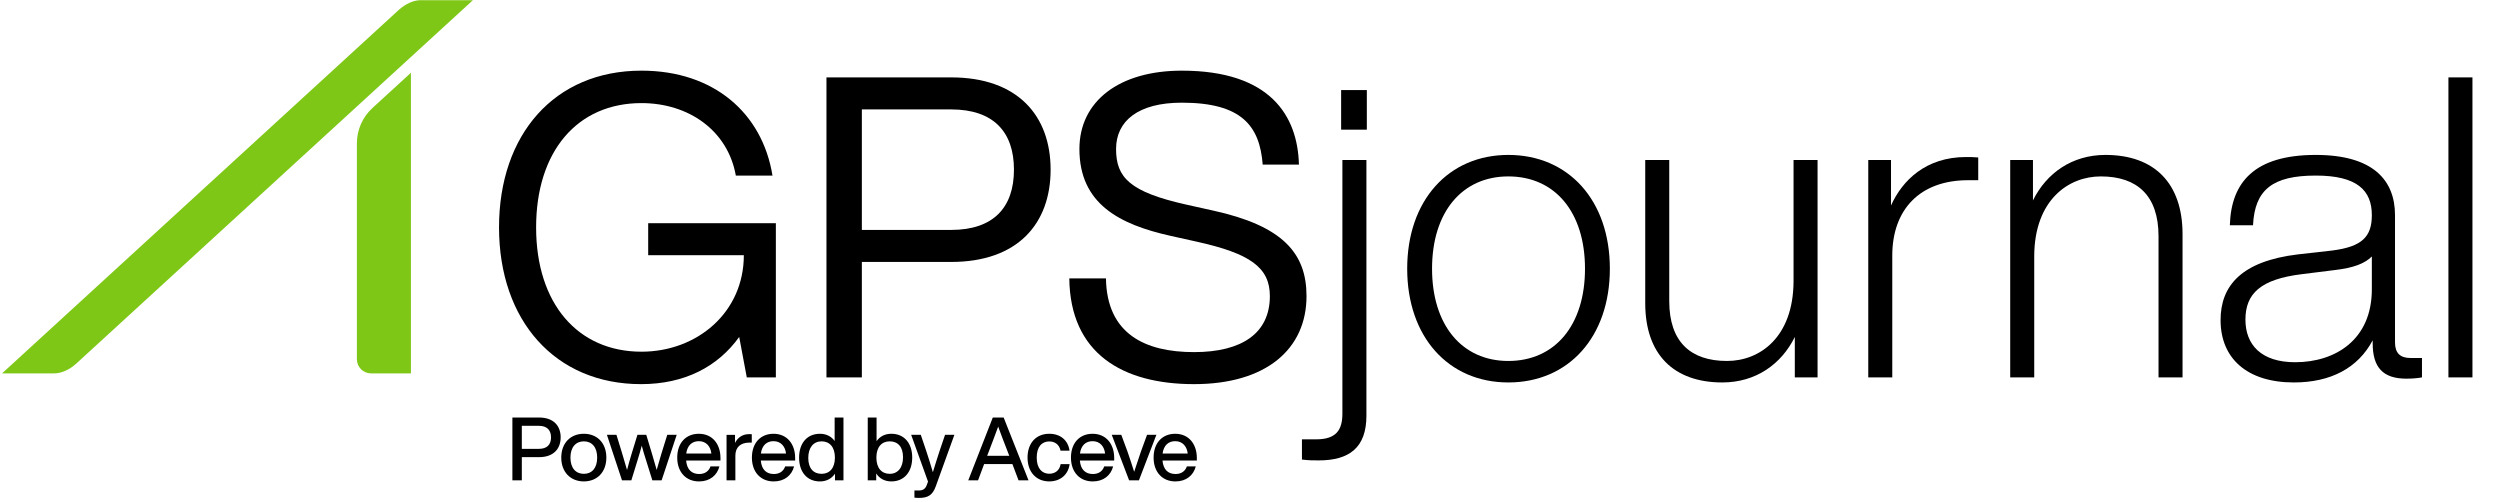
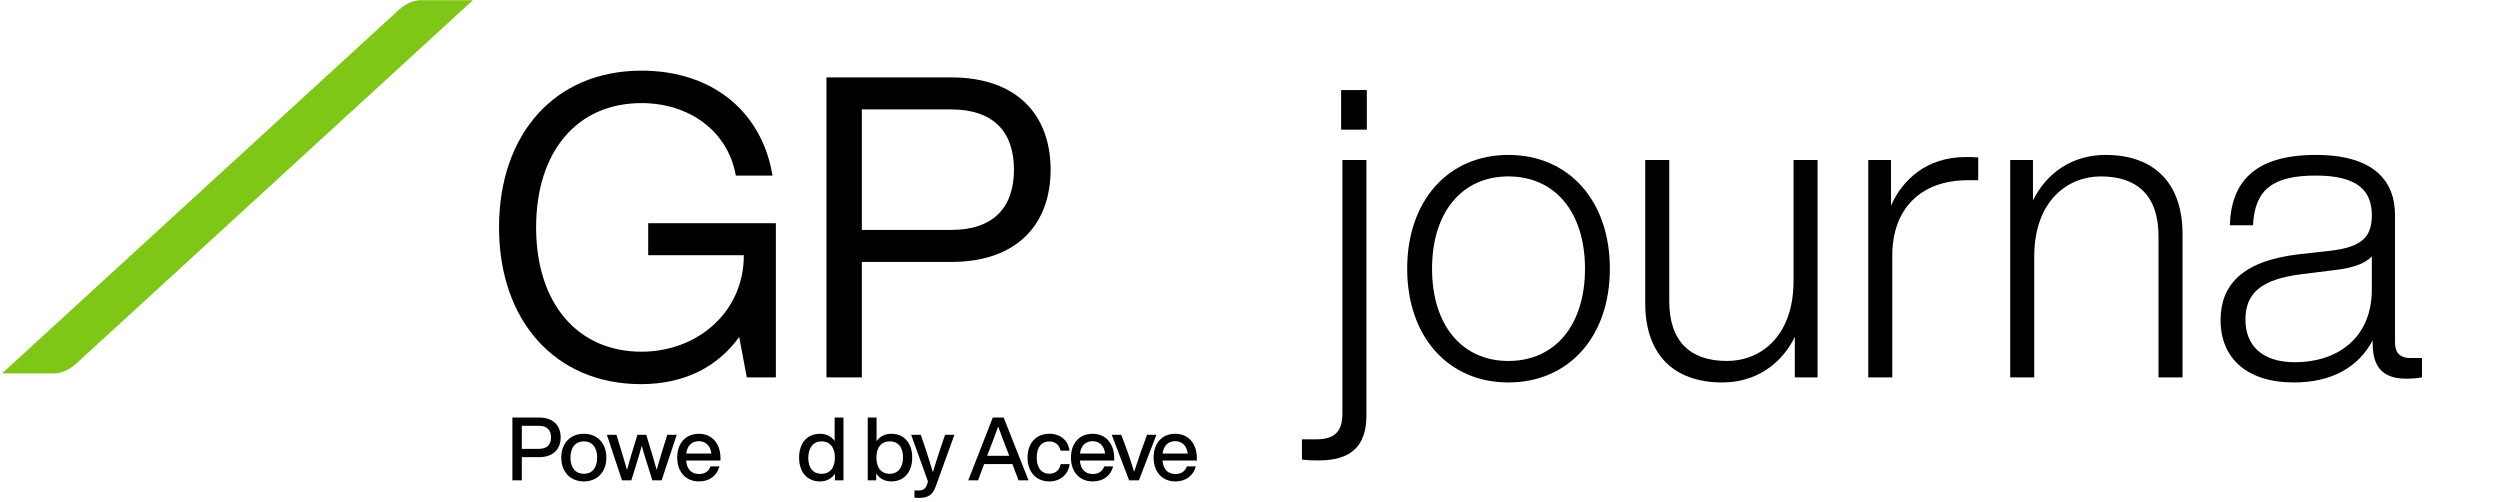
<svg xmlns="http://www.w3.org/2000/svg" width="623" height="125" viewBox="0 0 623 125" fill="none">
  <path d="M13.575 93.043H0.516L99.395 2.452C101.024 0.968 103.083 0.047 104.788 0.047H117.848L18.968 90.638C17.34 92.122 15.28 93.043 13.575 93.043Z" fill="#7EC716" />
-   <path d="M102.41 93.043H92.455C90.511 93.043 88.938 91.47 88.938 89.522V35.712C88.938 32.373 90.34 29.18 92.805 26.92L102.402 18.129V93.035L102.415 93.047L102.41 93.043Z" fill="#7EC716" />
  <path d="M139.715 108.995C139.715 111.896 137.888 113.921 134.348 113.921H130.039V119.707H127.688V104.047H134.352C137.892 104.047 139.719 106.068 139.719 108.995H139.715ZM137.317 108.995C137.317 107.168 136.285 106.115 134.306 106.115H130.039V111.853H134.306C136.285 111.853 137.317 110.822 137.317 108.995Z" fill="black" />
  <path d="M139.867 114.031C139.867 110.403 142.176 108.094 145.496 108.094C148.816 108.094 151.103 110.403 151.103 114.031C151.103 117.66 148.794 119.968 145.496 119.968C142.197 119.968 139.867 117.66 139.867 114.031ZM148.816 114.031C148.816 111.435 147.496 109.984 145.496 109.984C143.496 109.984 142.155 111.435 142.155 114.031C142.155 116.628 143.474 118.078 145.496 118.078C147.517 118.078 148.816 116.628 148.816 114.031Z" fill="black" />
  <path d="M168.636 108.355L164.876 119.702H162.567L161.007 114.712C160.609 113.523 160.258 112.272 159.928 111.062C159.599 112.272 159.248 113.523 158.871 114.712L157.332 119.702H155.002L151.242 108.355H153.619L155.069 113.083C155.488 114.445 155.881 115.79 156.258 117.13C156.609 115.769 156.985 114.449 157.399 113.083L158.85 108.355H161.049L162.478 113.083C162.876 114.424 163.269 115.765 163.646 117.109C164.018 115.769 164.415 114.428 164.813 113.083L166.284 108.355H168.636Z" fill="black" />
  <path d="M179.537 114.758H170.982C171.18 117.067 172.411 118.124 174.238 118.124C175.709 118.124 176.657 117.376 177.054 116.234H179.274C178.704 118.433 176.923 119.972 174.196 119.972C170.986 119.972 168.766 117.685 168.766 114.035C168.766 110.386 170.922 108.098 174.153 108.098C177.583 108.098 179.541 110.715 179.541 114.124V114.763L179.537 114.758ZM171.007 113.02H177.274C177.075 111.261 175.997 109.941 174.153 109.941C172.504 109.941 171.295 110.931 171.007 113.02Z" fill="black" />
-   <path d="M187.343 108.205V110.294H186.793C184.615 110.294 183.254 111.372 183.254 113.55V119.707H181.055V108.361H183.165V110.383C183.782 109.152 184.903 108.184 186.704 108.184C186.903 108.184 187.102 108.184 187.343 108.205Z" fill="black" />
-   <path d="M198.146 114.758H189.591C189.79 117.067 191.02 118.124 192.847 118.124C194.319 118.124 195.266 117.376 195.664 116.234H197.884C197.313 118.433 195.533 119.972 192.805 119.972C189.595 119.972 187.375 117.685 187.375 114.035C187.375 110.386 189.532 108.098 192.763 108.098C196.192 108.098 198.15 110.715 198.15 114.124V114.763L198.146 114.758ZM189.612 113.02H195.879C195.681 111.261 194.602 109.941 192.758 109.941C191.109 109.941 189.9 110.931 189.612 113.02Z" fill="black" />
  <path d="M210.191 104.047V119.707H208.081V118.036C207.269 119.246 205.992 119.973 204.322 119.973C201.154 119.973 199.133 117.664 199.133 114.036C199.133 110.407 201.154 108.098 204.322 108.098C205.929 108.098 207.18 108.758 207.992 109.9V104.051H210.191V104.047ZM208.06 114.031C208.06 111.435 206.762 109.984 204.74 109.984C202.719 109.984 201.421 111.524 201.421 114.12C201.421 116.717 202.719 118.078 204.74 118.078C206.762 118.078 208.06 116.628 208.06 114.031Z" fill="black" />
  <path d="M227.322 114.031C227.322 117.66 225.275 119.969 222.133 119.969C220.441 119.969 219.164 119.241 218.352 117.99V119.707H216.242V104.047H218.441V109.942C219.253 108.775 220.509 108.094 222.137 108.094C225.284 108.094 227.326 110.403 227.326 114.031H227.322ZM225.034 113.942C225.034 111.346 223.736 109.984 221.714 109.984C219.693 109.984 218.395 111.435 218.395 114.031C218.395 116.628 219.693 118.078 221.714 118.078C223.736 118.078 225.034 116.539 225.034 113.942Z" fill="black" />
  <path d="M237.834 108.355L233.216 121.131C232.425 123.398 231.236 124.079 229.016 124.079C228.577 124.079 228.247 124.057 227.875 124.011V122.231H228.974C230.073 122.231 230.623 121.749 230.953 120.869C231.042 120.607 231.152 120.298 231.262 120.01L227.062 108.355H229.46L230.78 112.246C231.372 114.048 231.947 115.874 232.471 117.676C233.021 115.874 233.592 114.048 234.188 112.246L235.508 108.355H237.838H237.834Z" fill="black" />
  <path d="M252.284 115.638H245.247L243.729 119.707H241.289L247.404 104.047H250.111L256.31 119.707H253.824L252.284 115.638ZM251.515 113.592L251.185 112.733C250.546 111.126 249.535 108.487 248.745 106.314C247.954 108.492 246.943 111.13 246.326 112.733L245.996 113.592H251.515Z" fill="black" />
  <path d="M256.062 114.031C256.062 110.403 258.219 108.094 261.471 108.094C264.288 108.094 266.178 109.743 266.529 112.314H264.288C263.979 110.733 262.816 110.005 261.471 110.005C259.67 110.005 258.35 111.282 258.35 114.031C258.35 116.78 259.712 118.057 261.471 118.057C262.833 118.057 264.042 117.308 264.309 115.659H266.55C266.199 118.34 264.174 119.968 261.471 119.968C258.262 119.968 256.062 117.66 256.062 114.031Z" fill="black" />
  <path d="M277.654 114.758H269.099C269.298 117.067 270.528 118.124 272.355 118.124C273.827 118.124 274.774 117.376 275.171 116.234H277.392C276.821 118.433 275.04 119.972 272.313 119.972C269.103 119.972 266.883 117.685 266.883 114.035C266.883 110.386 269.04 108.098 272.27 108.098C275.7 108.098 277.658 110.715 277.658 114.124V114.763L277.654 114.758ZM269.124 113.02H275.391C275.193 111.261 274.114 109.941 272.27 109.941C270.621 109.941 269.412 110.931 269.124 113.02Z" fill="black" />
  <path d="M288.173 108.355L283.817 119.702H281.377L277.047 108.355H279.423L280.963 112.513C281.513 114.141 282.13 115.921 282.633 117.57C283.162 115.921 283.775 114.141 284.325 112.513L285.843 108.355H288.173Z" fill="black" />
  <path d="M298.248 114.758H289.693C289.891 117.067 291.122 118.124 292.949 118.124C294.42 118.124 295.368 117.376 295.765 116.234H297.985C297.415 118.433 295.634 119.972 292.907 119.972C289.697 119.972 287.477 117.685 287.477 114.035C287.477 110.386 289.633 108.098 292.864 108.098C296.294 108.098 298.252 110.715 298.252 114.124V114.763L298.248 114.758ZM289.714 113.02H295.981C295.782 111.261 294.704 109.941 292.86 109.941C291.211 109.941 290.001 110.931 289.714 113.02Z" fill="black" />
-   <path d="M616.133 94.047H610.148V19.287H616.133V94.047Z" fill="black" />
  <path d="M600.722 89.217H603.557V94.047C602.402 94.257 601.037 94.362 599.672 94.362C593.792 94.362 591.272 91.527 591.272 85.542V84.807C587.597 91.737 580.772 95.307 571.637 95.307C559.982 95.307 553.367 89.322 553.367 79.767C553.367 71.157 558.617 65.067 572.687 63.387L581.087 62.442C588.647 61.497 591.062 58.977 591.062 53.622C591.062 47.427 587.387 43.752 577.097 43.752C566.387 43.752 561.872 47.217 561.452 56.142H555.677C555.992 45.432 561.767 38.607 577.097 38.607C591.377 38.607 596.837 44.907 596.837 53.622V85.332C596.837 87.957 598.097 89.217 600.722 89.217ZM571.952 90.267C581.927 90.267 591.062 84.702 591.062 72.102V63.912C589.277 65.697 586.442 66.747 582.032 67.272L573.632 68.322C563.342 69.582 559.562 73.152 559.562 79.662C559.562 85.857 563.447 90.267 571.952 90.267Z" fill="black" />
  <path d="M524.675 38.607C536.855 38.607 543.89 45.642 543.89 58.347V94.047H537.905V58.872C537.905 48.792 532.655 43.962 523.52 43.962C515.435 43.962 507.035 49.842 506.93 63.702V94.047H500.945V39.867H506.615V49.947C509.975 43.122 516.38 38.607 524.675 38.607Z" fill="black" />
  <path d="M489.93 39.133C490.875 39.133 491.82 39.133 492.975 39.238V44.908H490.455C478.38 44.908 471.555 52.258 471.555 63.703V94.048H465.57V39.868H471.24V51.208C474.075 44.908 479.955 39.133 489.93 39.133Z" fill="black" />
  <path d="M446.952 70.212V39.867H452.937V94.047H447.267V83.967C443.907 90.792 437.502 95.307 429.207 95.307C417.027 95.307 409.992 88.272 409.992 75.567V39.867H415.977V75.042C415.977 85.122 421.227 89.952 430.362 89.952C438.552 89.952 446.847 84.072 446.952 70.212Z" fill="black" />
  <path d="M375.872 95.307C360.962 95.307 350.672 83.967 350.672 66.957C350.672 49.947 360.962 38.607 375.872 38.607C390.887 38.607 401.177 49.947 401.177 66.957C401.177 83.967 390.887 95.307 375.872 95.307ZM375.872 89.952C387.527 89.952 394.982 81.027 394.982 66.957C394.982 52.887 387.527 43.962 375.872 43.962C364.322 43.962 356.867 52.887 356.867 66.957C356.867 81.027 364.322 89.952 375.872 89.952Z" fill="black" />
  <path d="M340.615 32.307H334.21V22.438H340.615V32.307ZM328.645 114.732C327.175 114.732 326.23 114.733 324.445 114.523V109.482H328.015C332.95 109.482 334.525 107.173 334.525 103.077V39.867H340.51V103.603C340.51 111.478 336.31 114.732 328.645 114.732Z" fill="black" />
-   <path d="M297.549 95.727C279.699 95.727 266.679 88.062 266.469 69.372H275.604C275.814 83.232 285.369 87.747 297.549 87.747C309.519 87.747 316.449 83.022 316.449 73.782C316.449 66.642 311.514 63.177 298.284 60.237L291.669 58.767C278.964 55.932 268.989 50.787 268.989 37.137C268.989 25.167 278.964 17.607 294.504 17.607C316.554 17.607 323.379 28.842 323.694 41.022H314.664C313.929 31.362 309.414 25.587 294.504 25.587C283.689 25.587 278.124 30.102 278.124 37.137C278.124 44.277 281.589 47.847 295.659 50.997L302.274 52.467C319.494 56.247 325.584 62.967 325.584 73.782C325.584 87.012 315.504 95.727 297.549 95.727Z" fill="black" />
  <path d="M237.033 19.287C253.623 19.287 261.813 28.842 261.813 42.282C261.813 55.722 253.623 65.277 237.033 65.277H214.773V94.047H205.953V19.287H237.033ZM214.773 57.297H237.033C247.533 57.297 252.678 51.732 252.678 42.282C252.678 32.832 247.533 27.267 237.033 27.267H214.773V57.297Z" fill="black" />
  <path d="M161.529 63.597V55.617H193.344V94.047H186.099L184.209 83.967C178.854 91.422 170.559 95.727 159.744 95.727C138.324 95.727 124.359 79.872 124.359 56.667C124.359 33.462 138.219 17.607 159.849 17.607C177.909 17.607 189.984 28.212 192.504 43.752H183.369C181.374 32.517 171.609 25.692 159.849 25.692C143.889 25.692 133.599 37.662 133.599 56.667C133.599 75.672 143.994 87.642 159.849 87.642C173.709 87.642 185.364 77.877 185.364 63.597H161.529Z" fill="black" />
</svg>